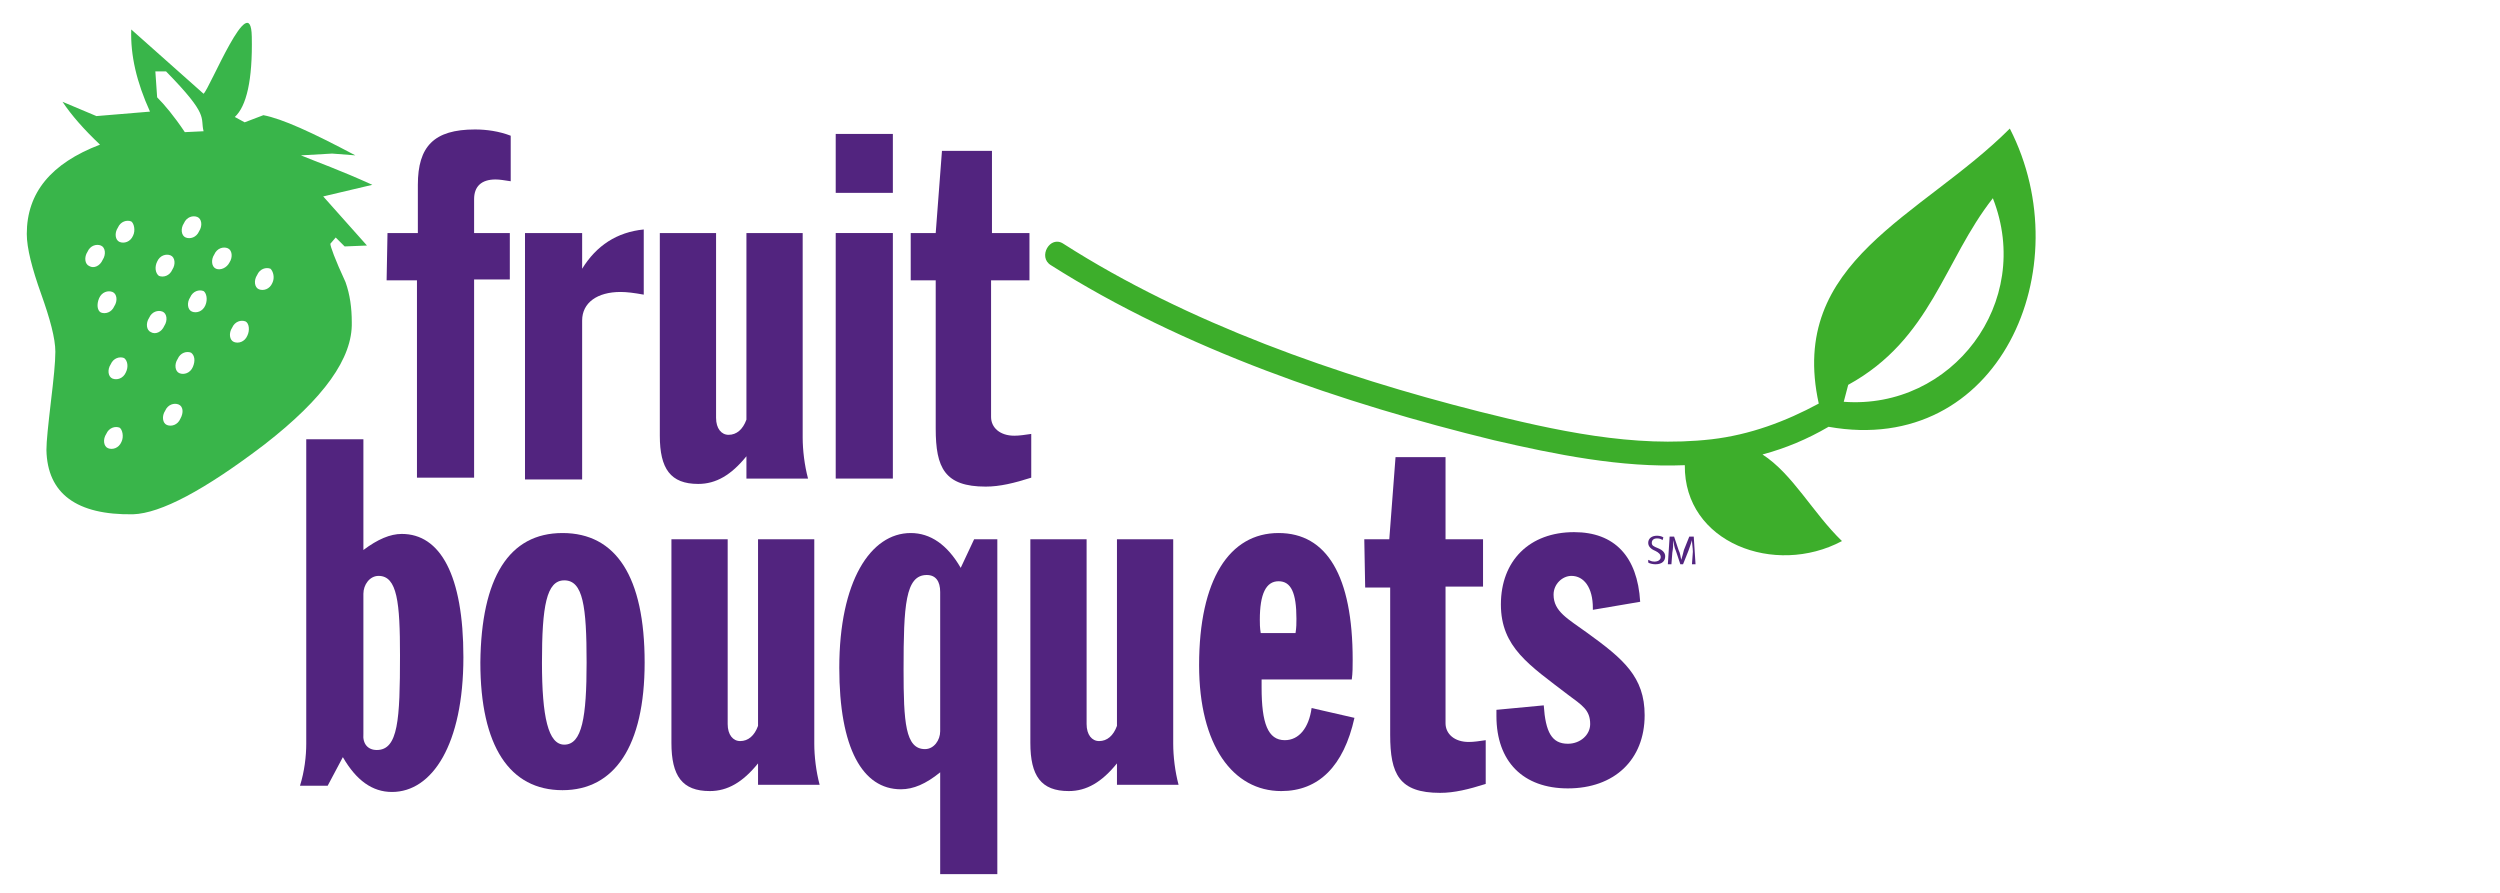
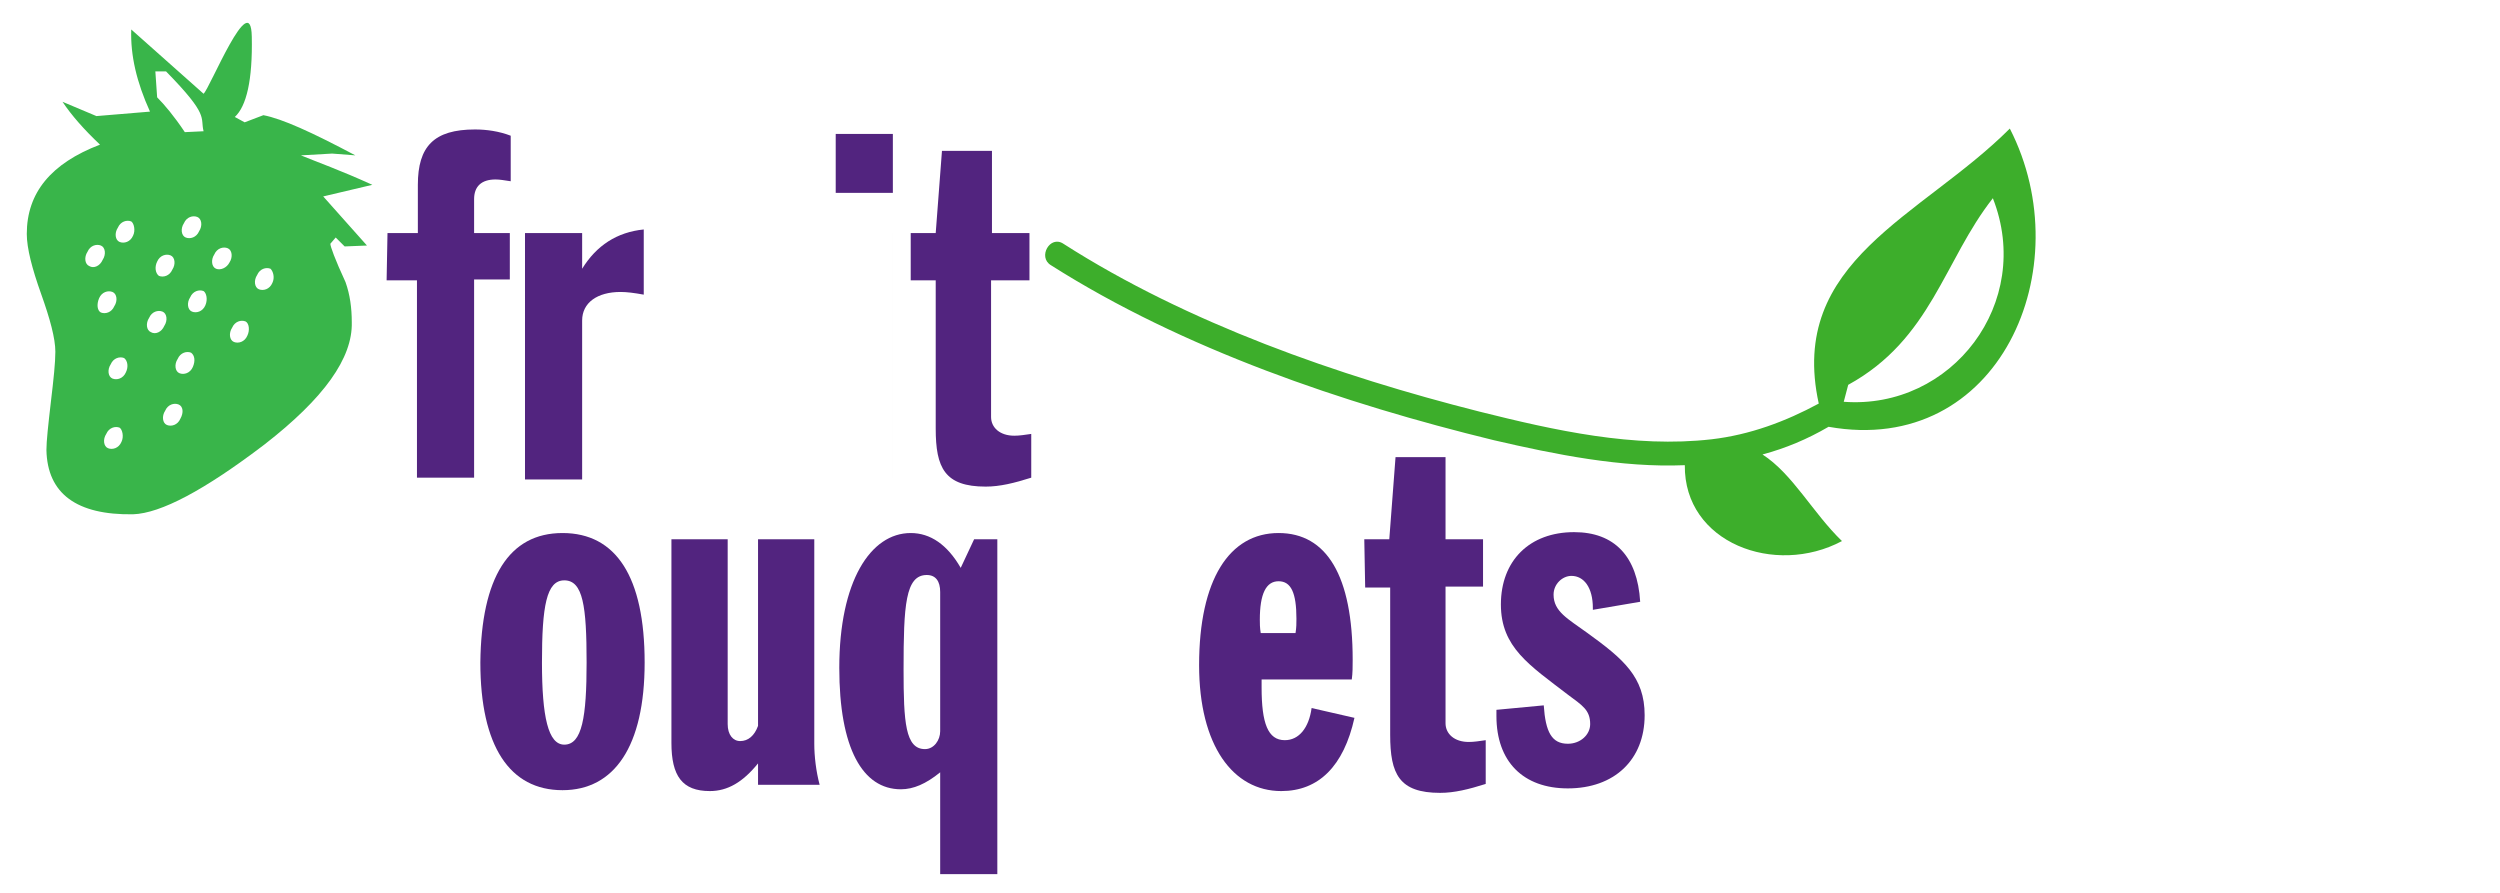
<svg xmlns="http://www.w3.org/2000/svg" version="1.1" id="Layer_1" x="0px" y="0px" width="840px" height="300px" viewBox="0 0 280 100" style="enable-background:new 0 0 280 100;" xml:space="preserve">
  <style type="text/css">
	.st0{fill:#52247F;}
	.st1{fill:#3DAE2B;}
	.st2{fill:#39B54A;}
</style>
  <g>
-     <path class="st0" d="M34.3,83.3V49.2h6.4v12.4c1.6-1.2,3-1.8,4.3-1.8c4.3,0,6.9,4.6,6.9,13.8c0,9.8-3.5,15.1-8,15.1   c-2.2,0-4-1.3-5.5-3.9L36.7,88h-3.1C34.1,86.4,34.3,84.7,34.3,83.3z M42.2,84c2.4,0,2.6-3.4,2.6-10.6c0-5.9-0.3-8.9-2.4-8.9   c-1,0-1.7,1-1.7,2v15.7C40.6,83.3,41.2,84,42.2,84z" />
    <path class="st0" d="M63,59.7c6,0,9.2,4.9,9.2,14.5c0,9.4-3.4,14.3-9.2,14.3c-5.9,0-9.2-4.9-9.2-14.3C53.9,64.7,57,59.7,63,59.7z    M60.7,74.2c0,6.1,0.7,9.2,2.5,9.2c2,0,2.5-3.1,2.5-9.2c0-6.3-0.4-9.2-2.5-9.2C61.2,65,60.7,67.9,60.7,74.2z" />
    <path class="st0" d="M91.2,83.3c0,1.4,0.2,3.1,0.6,4.6h-6.9v-2.4c-1.7,2.1-3.4,3.1-5.4,3.1c-3.1,0-4.3-1.7-4.3-5.4V60.4h6.3v20.7   c0,1.2,0.6,1.9,1.4,1.9c0.9,0,1.6-0.6,2-1.7V60.4h6.3V83.3L91.2,83.3z" />
    <path class="st0" d="M100.9,88.4c-4.3,0-6.9-4.6-6.9-13.6c0-9.7,3.5-15.1,8-15.1c2.2,0,4.1,1.3,5.6,3.9l1.5-3.2h2.6v37.5h-6.4V86.5   C103.7,87.8,102.3,88.4,100.9,88.4z M103.8,64.4c-2.4,0-2.6,3.4-2.6,10.6c0,5.9,0.2,8.9,2.4,8.9c1,0,1.7-1,1.7-2V66.3   C105.3,65.1,104.8,64.4,103.8,64.4z" />
-     <path class="st0" d="M131.4,83.3c0,1.4,0.2,3.1,0.6,4.6h-6.9v-2.4c-1.7,2.1-3.4,3.1-5.4,3.1c-3.1,0-4.3-1.7-4.3-5.4V60.4h6.3v20.7   c0,1.2,0.6,1.9,1.4,1.9c0.9,0,1.6-0.6,2-1.7V60.4h6.3V83.3L131.4,83.3z" />
    <path class="st0" d="M143.5,88.6c-5.4,0-9.2-5.1-9.2-14.1c0-9.6,3.4-14.8,8.9-14.8c5.4,0,8.3,4.8,8.3,14.2c0,0.7,0,1.5-0.1,2.2   h-10.1c0,0.2,0,0.6,0,0.9c0,4,0.7,5.9,2.6,5.9c1.6,0,2.7-1.4,3-3.6l4.8,1.1C150.5,85.8,147.7,88.6,143.5,88.6z M145.1,70.9   c0.1-0.6,0.1-1.1,0.1-1.6c0-2.9-0.6-4.2-2-4.2s-2.1,1.4-2.1,4.3c0,0.4,0,0.9,0.1,1.5C141.2,70.9,145.1,70.9,145.1,70.9z" />
    <path class="st0" d="M152.8,60.4h2.8l0.7-9.2h5.6v9.2h4.2v5.3h-4.2V81c0,1.2,1,2.1,2.6,2.1c0.6,0,1.2-0.1,1.9-0.2v4.9   c-1.9,0.6-3.5,1-5.1,1c-4.6,0-5.6-2.1-5.6-6.5V65.8h-2.8L152.8,60.4L152.8,60.4z" />
    <path class="st0" d="M172.9,79c0.2,3,0.9,4.3,2.7,4.3c1.4,0,2.5-1,2.5-2.2c0-1.6-0.9-2.1-2.5-3.3c-4.3-3.3-7.5-5.3-7.5-10.1   c0-4.9,3.2-8.1,8.2-8.1c4.5,0,7.1,2.7,7.4,7.8l-5.3,0.9c0-0.1,0-0.1,0-0.2c0-2.3-1-3.6-2.4-3.6c-1,0-2,0.9-2,2.1   c0,1.9,1.6,2.7,3.8,4.3c4,2.9,6.4,4.9,6.4,9.2c0,5-3.4,8.2-8.6,8.2c-5,0-8-3-8-8.1c0-0.2,0-0.4,0-0.7L172.9,79z" />
  </g>
  <g>
    <g>
      <path class="st0" d="M43.4,26.1h3.4v-5.4c0-4.3,1.8-6.2,6.4-6.2c1.3,0,2.7,0.2,4,0.7v5.1c-0.7-0.1-1.2-0.2-1.7-0.2    c-1.6,0-2.4,0.8-2.4,2.2v3.8h4v5.2h-4v22.2h-6.4V31.4h-3.4L43.4,26.1L43.4,26.1z" />
      <path class="st0" d="M58.8,26.1h6.4v4c1.6-2.6,3.9-4.1,6.9-4.4V33c-1.1-0.2-1.9-0.3-2.6-0.3c-2.6,0-4.3,1.2-4.3,3.2v17.8h-6.4    C58.8,53.6,58.8,26.1,58.8,26.1z" />
-       <path class="st0" d="M89.9,49c0,1.4,0.2,3.1,0.6,4.6h-6.9v-2.5c-1.7,2.1-3.4,3.1-5.4,3.1c-3.1,0-4.3-1.7-4.3-5.4V26.1h6.3v20.7    c0,1.2,0.6,1.9,1.4,1.9c0.9,0,1.6-0.6,2-1.7V26.1h6.3V49C89.8,49,89.9,49,89.9,49z" />
-       <path class="st0" d="M93.6,15h6.4v6.6h-6.4V15z M93.6,26.1h6.4v27.5h-6.4V26.1z" />
+       <path class="st0" d="M93.6,15h6.4v6.6h-6.4V15z M93.6,26.1h6.4v27.5V26.1z" />
      <path class="st0" d="M102,26.1h2.8l0.7-9.2h5.6v9.2h4.2v5.3H111v15.3c0,1.2,1,2.1,2.6,2.1c0.6,0,1.2-0.1,1.9-0.2v4.9    c-1.9,0.6-3.5,1-5.1,1c-4.6,0-5.6-2.1-5.6-6.5V31.4H102V26.1L102,26.1z" />
    </g>
  </g>
  <path class="st1" d="M225.1,14.4c-9.9,9.9-24.9,14.8-21.4,30.8c-3.7,2-7.7,3.5-12,4c-8.7,1-17.6-1-26-3.1  c-15.8-4-32.7-9.9-46.6-18.8c-1.5-1-2.9,1.5-1.4,2.4c14.8,9.4,32.8,15.5,49.6,19.6c6.9,1.6,14.3,3.1,21.4,2.8  c-0.1,8.7,10.1,12.5,17.6,8.5c-3.3-3.2-5.5-7.5-8.9-9.7c2.6-0.7,5-1.7,7.4-3.1C223.9,51.2,233.1,30,225.1,14.4z M206.5,45l0.5-1.9  c9.3-5.1,10.7-13.9,16.2-20.9C227.8,33.9,218.6,45.9,206.5,45z" />
  <g>
-     <path class="st0" d="M184.6,62.7c0.2,0.1,0.4,0.2,0.7,0.2c0.4,0,0.7-0.2,0.7-0.5s-0.2-0.5-0.6-0.7c-0.5-0.2-0.8-0.5-0.8-0.9   c0-0.5,0.4-0.8,1-0.8c0.3,0,0.6,0.1,0.7,0.2l-0.1,0.3c-0.1-0.1-0.3-0.2-0.6-0.2c-0.4,0-0.6,0.2-0.6,0.5s0.2,0.4,0.7,0.6   c0.5,0.2,0.8,0.5,0.8,0.9c0,0.5-0.3,0.9-1.1,0.9c-0.3,0-0.7-0.1-0.8-0.2L184.6,62.7L184.6,62.7z" />
-     <path class="st0" d="M189.6,61.8c0-0.4-0.1-1-0.1-1.3l0,0c-0.1,0.3-0.2,0.7-0.4,1.2l-0.6,1.5h-0.3l-0.5-1.5   c-0.2-0.4-0.2-0.8-0.3-1.2l0,0c0,0.4,0,0.9-0.1,1.4l-0.1,1.3h-0.4l0.2-3.1h0.5l0.5,1.5c0.2,0.4,0.2,0.7,0.3,1.1l0,0   c0.1-0.3,0.2-0.7,0.3-1.1l0.6-1.5h0.5l0.2,3.1h-0.4L189.6,61.8z" />
-   </g>
+     </g>
  <path class="st2" d="M38.6,27.6l2.5-0.1L36.2,22l5.5-1.3c-3.5-1.6-6.3-2.6-8-3.3l3.5-0.2l2.6,0.2c-4.9-2.6-8.2-4.1-10.3-4.5  l-2.1,0.8l-1.1-0.6c1.3-1.2,2-4.1,1.9-9c-0.1-5.6-4.7,5.8-5.4,6.4l-8.1-7.2c-0.1,2.9,0.6,5.9,2.1,9.2l-6,0.5L7,11.4  c1,1.5,2.4,3.1,4.2,4.8C5.7,18.3,3,21.6,3,26.2c0,1.6,0.6,3.9,1.6,6.7s1.6,5,1.6,6.5c0,1.2-0.2,3.1-0.5,5.6  c-0.3,2.6-0.5,4.4-0.5,5.4c0.1,4.9,3.4,7.3,9.7,7.2c3.1-0.1,8-2.7,14.7-7.8c6.7-5.2,9.9-9.7,9.8-13.7c0-1.6-0.2-3.1-0.7-4.5  c-1.2-2.6-1.7-4-1.7-4.3l0.6-0.7L38.6,27.6z M18.6,8c4.9,5,3.8,5.1,4.2,6.7l-2.1,0.1c-1.2-1.8-2.3-3.1-3.1-3.9L17.4,8H18.6z   M22.3,25.9c-0.3,0.7-1,0.9-1.5,0.7c-0.5-0.2-0.6-1-0.2-1.6c0.3-0.7,1-0.9,1.5-0.7S22.7,25.3,22.3,25.9z M17.6,29.3  c0.3-0.7,1-0.9,1.5-0.7s0.6,1,0.2,1.6c-0.3,0.7-1,0.9-1.5,0.7C17.4,30.6,17.3,29.9,17.6,29.3z M10,29.8c-0.5-0.2-0.6-1-0.2-1.6  c0.3-0.7,1-0.9,1.5-0.7c0.5,0.2,0.6,1,0.2,1.6C11.2,29.8,10.5,30.1,10,29.8z M11.1,33.4c0.3-0.7,1-0.9,1.5-0.7s0.6,1,0.2,1.6  c-0.3,0.7-1,0.9-1.5,0.7C10.9,34.8,10.8,34.1,11.1,33.4z M13.6,49.5c-0.3,0.7-1,0.9-1.5,0.7s-0.6-1-0.2-1.6c0.3-0.7,1-0.9,1.5-0.7  C13.7,48.1,13.9,48.9,13.6,49.5z M14.1,41.7c-0.3,0.7-1,0.9-1.5,0.7s-0.6-1-0.2-1.6c0.3-0.7,1-0.9,1.5-0.7  C14.3,40.4,14.4,41.1,14.1,41.7z M14.9,26.4c-0.3,0.7-1,0.9-1.5,0.7s-0.6-1-0.2-1.6c0.3-0.7,1-0.9,1.5-0.7  C15,25,15.2,25.8,14.9,26.4z M16.9,37.2c-0.5-0.2-0.6-1-0.2-1.6c0.3-0.7,1-0.9,1.5-0.7s0.6,1,0.2,1.6C18.1,37.2,17.4,37.5,16.9,37.2  z M20.2,46.9c-0.3,0.7-1,0.9-1.5,0.7s-0.6-1-0.2-1.6c0.3-0.7,1-0.9,1.5-0.7C20.5,45.5,20.6,46.2,20.2,46.9z M21.6,41.1  c-0.3,0.7-1,0.9-1.5,0.7s-0.6-1-0.2-1.6c0.3-0.7,1-0.9,1.5-0.7C21.8,39.8,21.9,40.4,21.6,41.1z M23,34.2c-0.3,0.7-1,0.9-1.5,0.7  s-0.6-1-0.2-1.6c0.3-0.7,1-0.9,1.5-0.7C23.1,32.8,23.3,33.5,23,34.2z M24.2,30.1c-0.5-0.2-0.6-1-0.2-1.6c0.3-0.7,1-0.9,1.5-0.7  c0.5,0.2,0.6,1,0.2,1.6C25.4,30,24.7,30.3,24.2,30.1z M27.7,37.6c-0.3,0.7-1,0.9-1.5,0.7s-0.6-1-0.2-1.6c0.3-0.7,1-0.9,1.5-0.7  C27.9,36.2,28,37,27.7,37.6z M30.5,31.7c-0.3,0.7-1,0.9-1.5,0.7s-0.6-1-0.2-1.6c0.3-0.7,1-0.9,1.5-0.7  C30.6,30.4,30.8,31.1,30.5,31.7z" />
</svg>